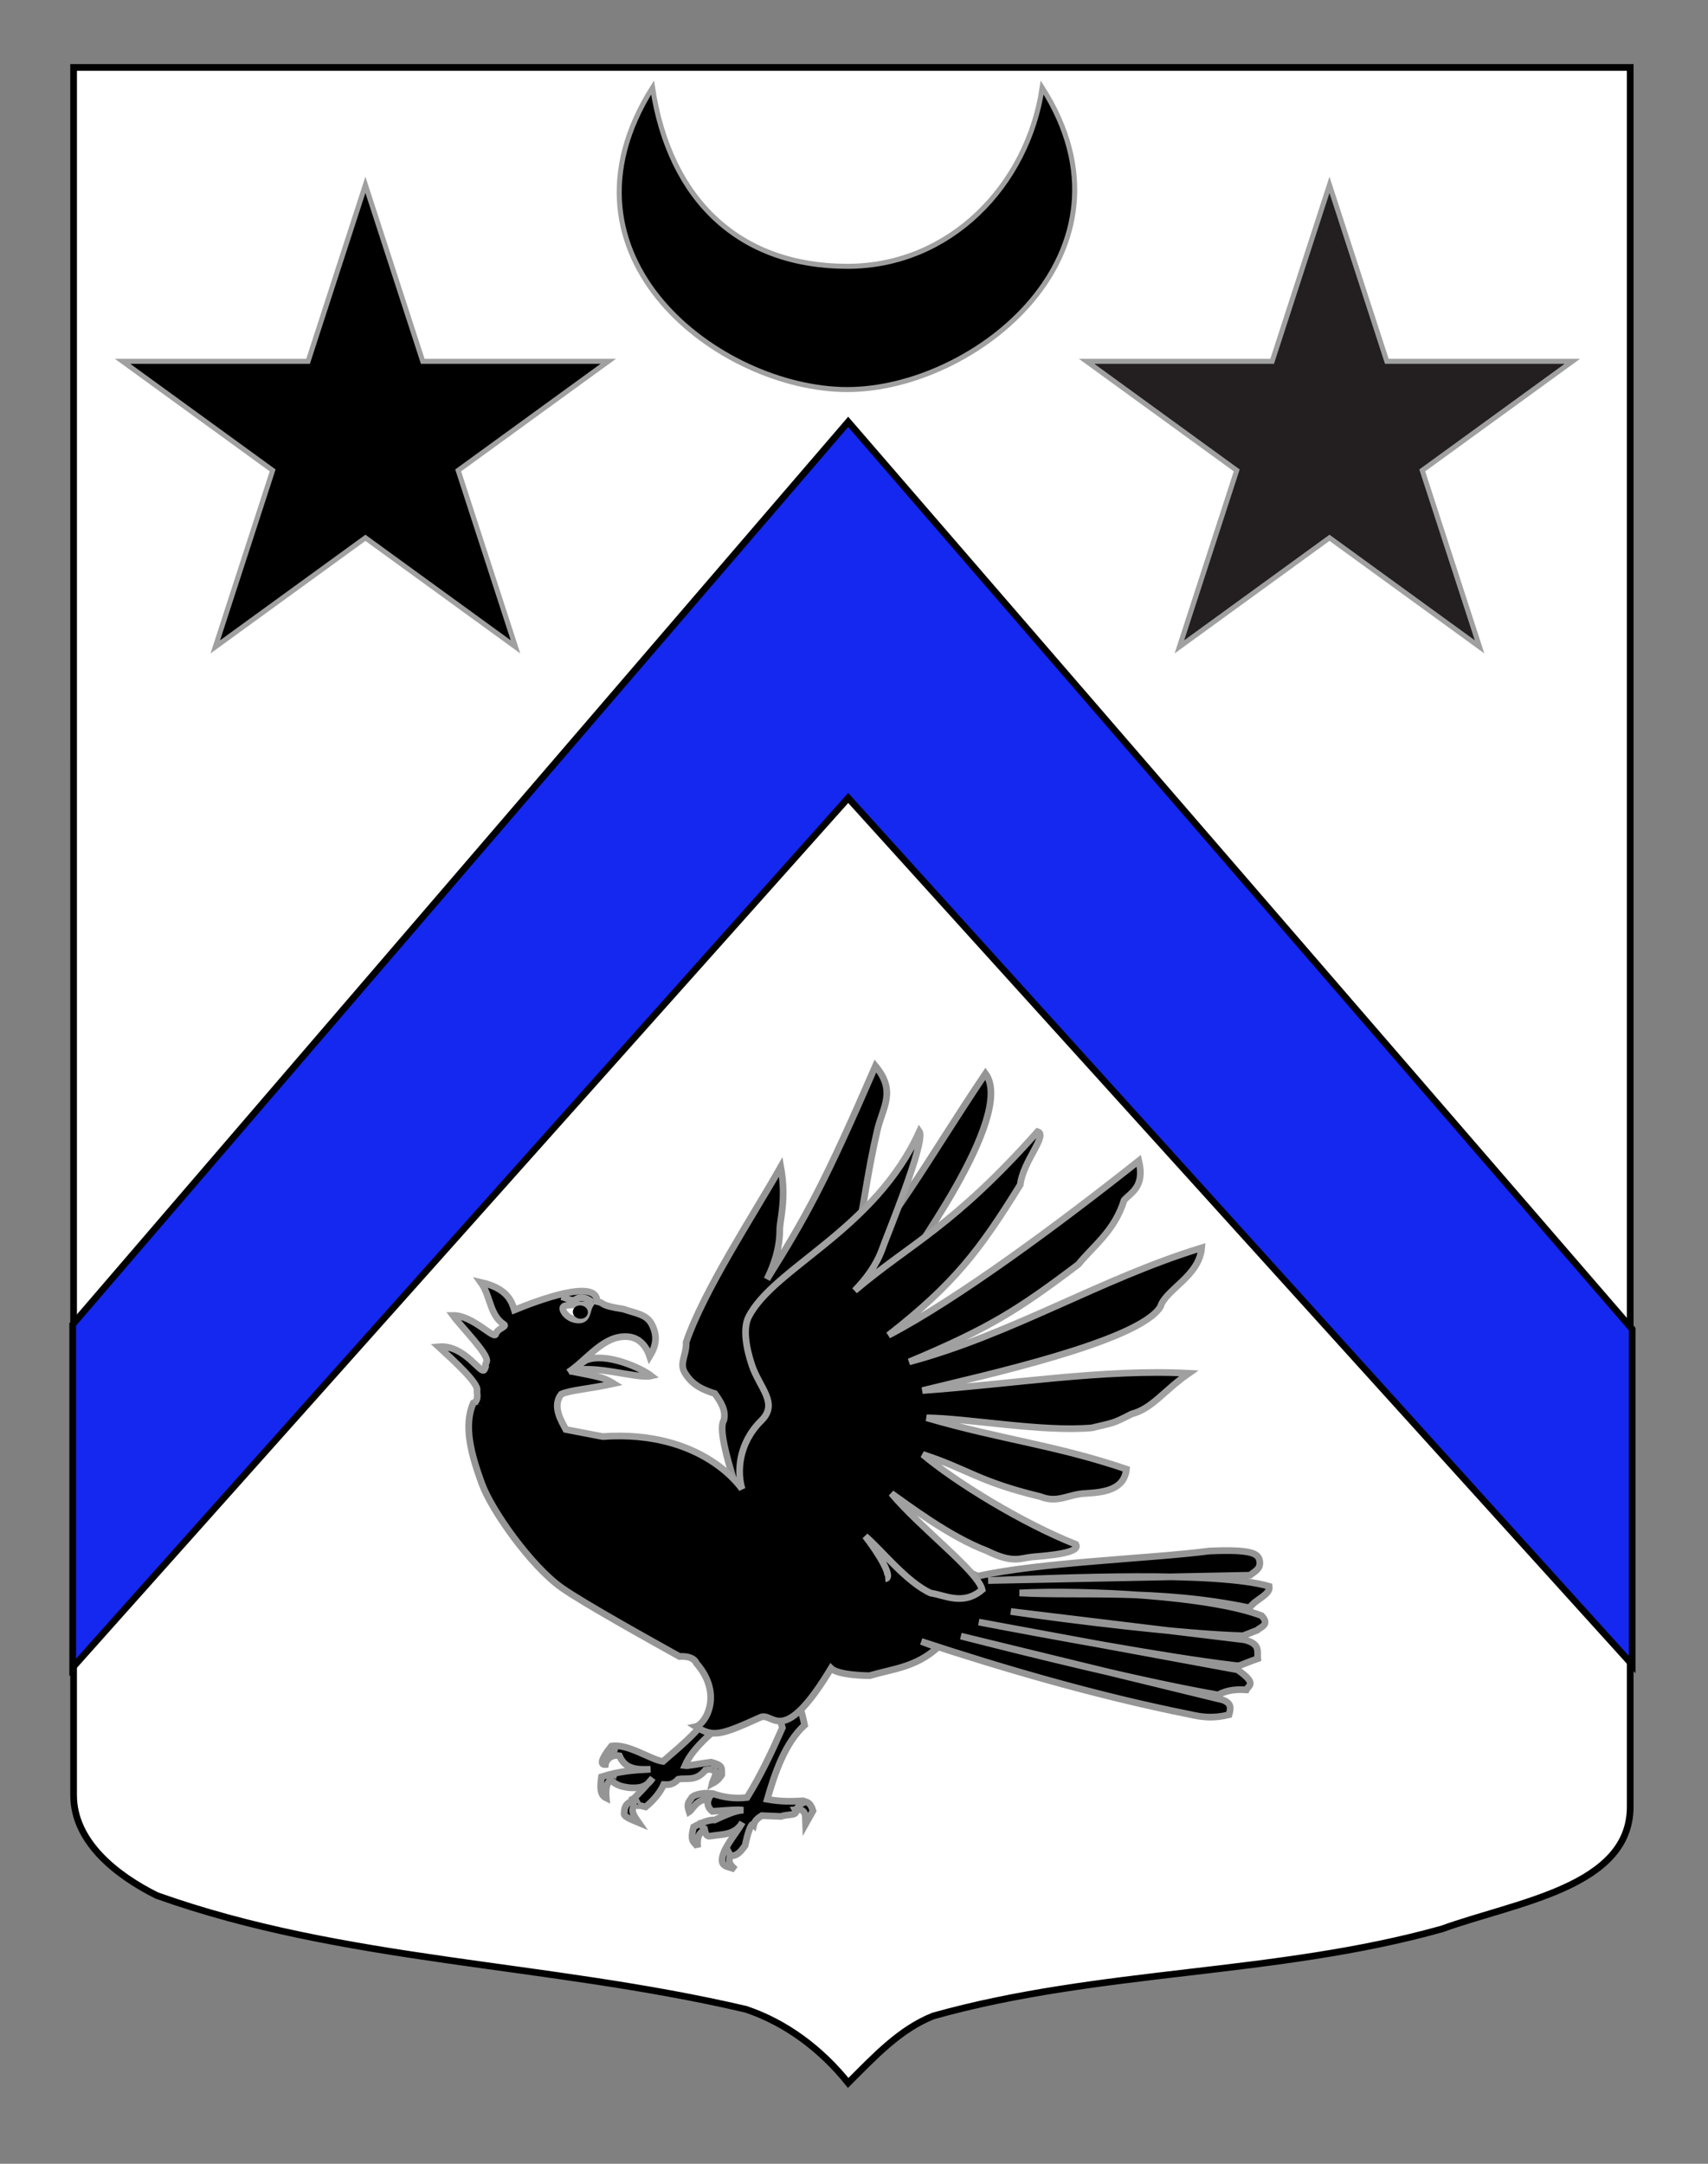
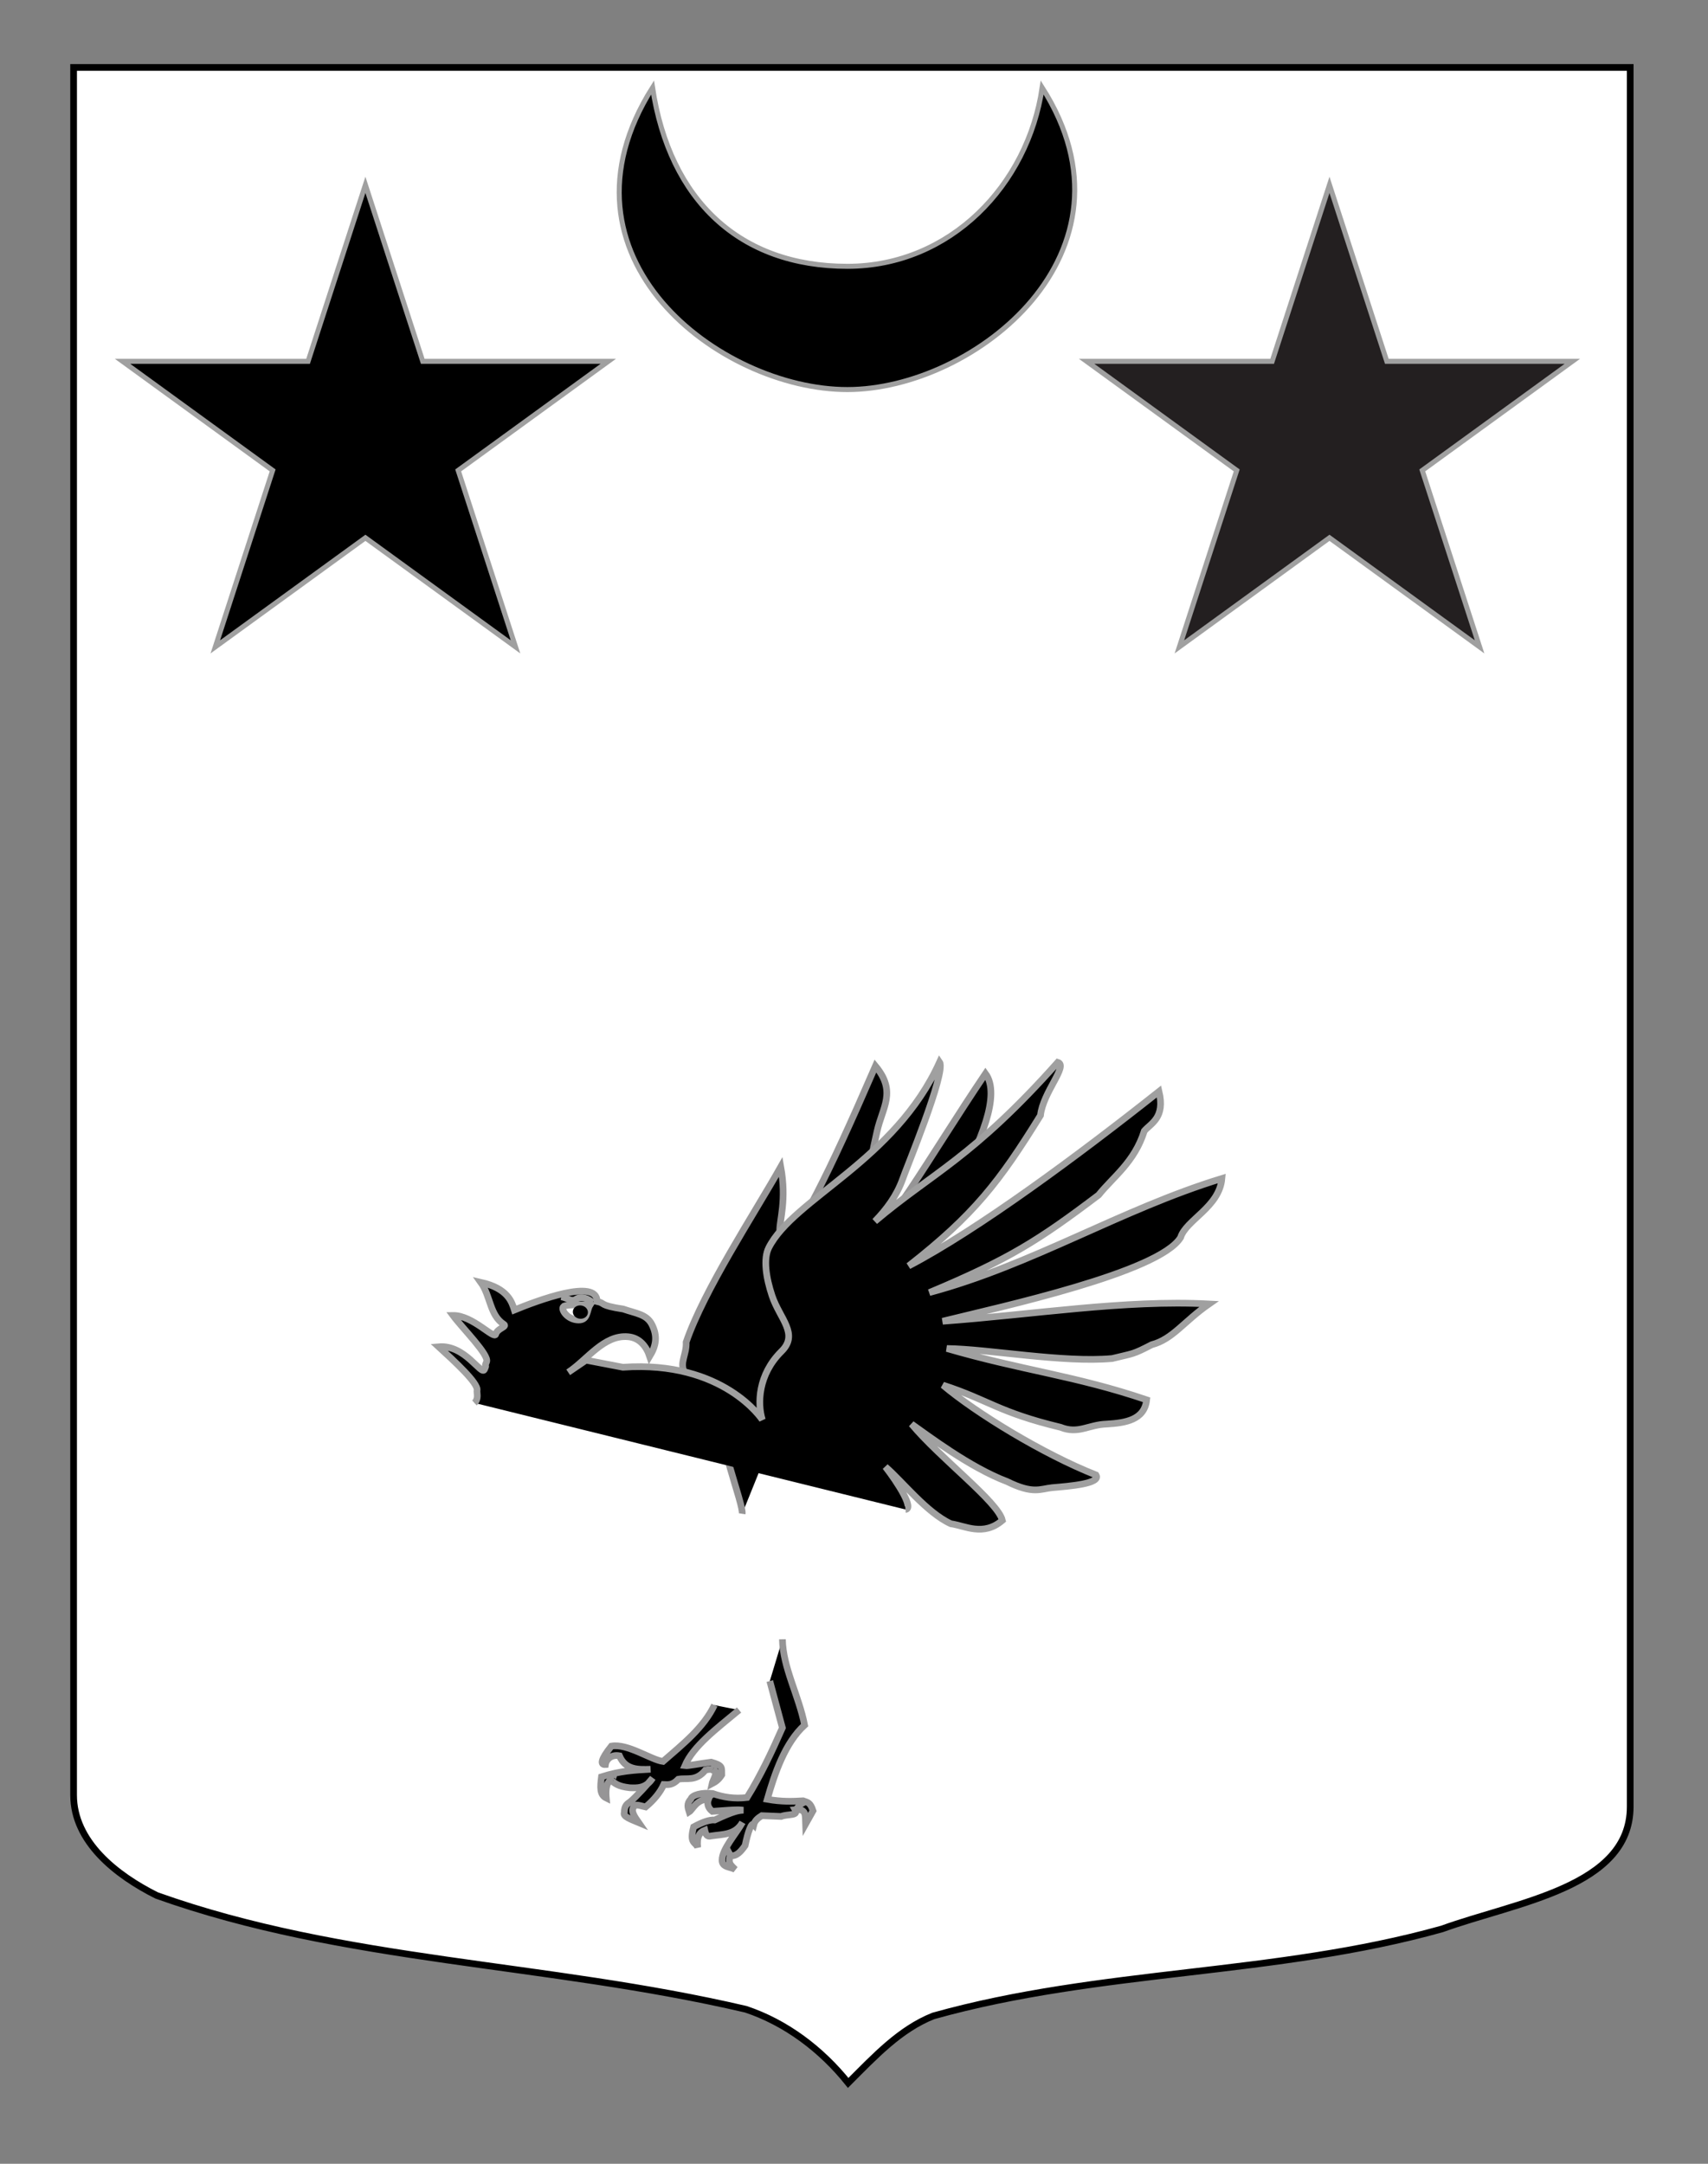
<svg xmlns="http://www.w3.org/2000/svg" id="Layer_1" width="255.118" height="323.148" version="1.1" viewBox="0 0 255.118 323.148">
  <rect x="0" y="0" width="255.118" height="323.148" fill="#808080" stroke="none" />
  <g id="Calque_2">
    <path id="Fond_ecu" d="M10.994,10.075h232.504v259.75c0,12.043-17.099,14.25-28.1,18.25-25,7-51,6-76,12.999-5,2-8.708,6-12.708,10-4-5-9.292-9-15.292-11-30-6.999-60-6.999-88-16.999-6-3-12.406-8-12.406-15,.002-23.542.002-121.625.002-258Z" fill="#fff" stroke="#000" />
  </g>
  <g id="Chevron">
-     <polygon points="243.795 198.5 126.692 63 10.858 197.8 10.858 249.033 126.692 119.173 243.795 248.602 243.795 198.5" fill="#1428f0" stroke="#000" />
-   </g>
+     </g>
  <polygon id="Etoile" points="198.58 27.605 207.144 53.962 234.857 53.962 212.437 70.251 221 96.607 198.58 80.319 176.161 96.607 184.724 70.251 162.305 53.962 190.017 53.962 198.58 27.605" fill="#231f20" stroke="#a0a0a0" stroke-miterlimit="10" stroke-width=".75" />
  <polygon id="Etoile1" data-name="Etoile" points="54.58 27.605 63.144 53.962 90.857 53.962 68.437 70.251 77 96.607 54.58 80.319 32.161 96.607 40.724 70.251 18.305 53.962 46.017 53.962 54.58 27.605" stroke="#a0a0a0" stroke-miterlimit="10" stroke-width=".75" />
  <g id="Pattes">
    <path id="path2525" d="M110.388,255.383c-3.441,2.854-6.827,5.385-8.085,8.308.47.062,2.228-.314,3.922-.521,1.771.503,1.563.78,1.58,1.901-.523.807-.982,1.058-1.439,1.301.16-.74,1.57-2.579-.992-2.027-1.428,1.773-2.803,1.119-4.053,1.375-.91.936-1.529.808-2.178.787-.525,1.162-1.423,2.282-2.71,3.356-.706-.148-1.588-.561-1.805.034-.43.588.168,1.441.761,2.293-1.084-.459-2.402-.894-2.144-1.476.02-1.107.425-1.295.935-1.66.97-.851,2.468-2.504,3.306-3.512-.977,1.566-2.343,1.5-3.439,1.451-1.753-.199-2.29-.682-2.805-1.168-.828.481-.746,1.977-.683,2.706-1.009-.49-.907-1.647-.717-3.168,2.796-.894,4.909-1.002,7.333-1.132-1.894.068-3.769.093-4.654-2.014-1.298-.242-2.008.65-2.098,1.313-.787.047-.712-.74.896-2.755,2.436-.428,5.897,2.039,7.711,2.287,2.968-2.577,6.091-5.069,7.676-8.41" stroke="#969596" />
    <path id="path25251" data-name="path2525" d="M116.867,244.82c.074,4.249,2.465,8.445,3.311,12.815-2.915,2.644-4.46,7.195-5.573,11.081,2.168.387,3.774.319,5.355.228.725.252,1.078.263,1.477,1.487l-1.111,1.984c-.056-1.339.15-2.317-1.551-2.14.539.952-1.11.604-2.095,1.003l-2.898-.118c-.551.347-1.036.733-1.186,1.331-.349-.391-.882,1.088-1.302,3.133-.662.932-1.279,1.647-2.248,1.517-.238,1.092-.094,1.226.776,2.062-.673-.415-1.981-.285-1.967-1.389-.033-1.627,2.108-3.959,3.049-5.655-1.086,1.917-2.965,1.763-4.684,2.034-.643.192-.827-.292-.953-.859-.737.297-1.239.941-1.051,2.585-.282-.887-1.304-.465-.611-3.078,1.298-.706,2.381-1.097,3.152-1.034,2.952-1.387,3.625-1.425,4.289-1.459-.601-.043-.474-.161-4.653.169-.63-.497-.817-1.156-.591-1.751-1.683-.175-2.366,1.512-2.858,1.825-.191-.603-.421-1.204.248-1.909.174-.612,1.65-1.009,3.256-.832,1.566.573,3.258.822,5.135.601,1.986-3.196,3.671-6.755,5.279-10.407l-1.879-6.987" stroke="#969596" />
    <path id="path3313" d="M120.318,269.12c-.282.01-.883.397-1.156.799-.086.125-.206.252-.287.355" stroke="#969596" />
    <path id="path3315" d="M109.081,277.068s-.509-.963-.61-1.084" stroke="#969596" />
-     <path id="path3317" d="M104.762,272.047c-.261.381.51.971.25,1.352" stroke="#969596" />
    <path id="path3323" d="M106.315,267.868c.138.363-.861.372-.905.751-.029.251.02.208.036.395" stroke="#969596" />
    <path id="path3325" d="M106.486,264.309c-.042.356.196-.773.52-.951" stroke="#969596" />
-     <path id="path3329" d="M95.394,269.628c-.038.327-.225-.74-.555-.845-.34-.106-.392-.126-.664.079" stroke="#969596" />
    <path id="path3333" d="M91.567,265.986c-.362-.114.283-.799.045-1.085" stroke="#969596" />
-     <path id="path3335" d="M91.604,262.176c-.413-.131.375-.83.224-1.219-.066-.173-.384-.012-.573.01" stroke="#969596" />
  </g>
  <path id="Aile_D" d="M124.666,191.882c8.371-8.303,13.899-18.73,22.535-31.545,4.658,6.339-12.22,28.726-12.81,30.132M110.857,226.077c.229-1.469-4.077-11.953-2.729-14.006.338-1.506-.498-2.729-1.354-3.945-1.574-.515-3.318-1.141-4.502-3.142-.846-1.43.311-2.673.216-4.541,2.698-7.829,10.163-19.157,14.134-26.181.9,5.002-.194,8.009-.151,9.491-.023,2.637-.798,5.019-1.908,7.288,5.932-9.492,8.593-14.318,16.202-31.838,3.205,3.872,1.026,6.153.233,9.782-2.618,11.361-1.743,15.085-6.33,22.897" stroke="#969596" />
-   <path id="path25252" data-name="path2525" d="M129.61,229.482c3.591-1.607,12.552,4.143,16.439,5.919,9.016-2.069,26.043-2.646,34.577-3.761,6.315-.289,7.137.408,7.456,1.195.427,1.421-.628,1.814-1.376,2.419l-39.111.792c11.115-.413,33.944-1.45,41.988.863.213,1.285-2.112,1.936-2.932,3.219-13.632-2.87-25.816-1.717-34.363-2.231,10.07-.503,28.482.458,36.155,3.399,1.297,1.374-.182,1.693-.666,2.175l-2.099.819c-8.822-.231-25.901-2.311-34.702-3.621l34.884,4.225c2.483.616,1.894,1.783,1.999,2.824-2.903,1.012-2.482,1.166-3.642.979-9.797-1.154-28.094-4.541-38.024-6.446l38.662,7.13c3.005,2.111,1.612,2.314,1.307,2.989-1.961-.138-3.233.204-4.208.756-10.307-1.758-28.189-6.159-38.436-8.782l39.141,9.541c1.416.538,1.134,1.378.913,2.208-2.351.586-4.131.352-5.801-.044-14.215-2.828-28.461-7.052-40.166-10.908l2.455.912c-3.334,2.991-6.767,3.186-10.171,4.2,0,0-4.648,0-5.755-1.098-7.271,12.048-8.637,6.458-10.532,7.314-5.958,2.688-7.04,3.033-9.677,1.393,1.408-.316,4.162-4.799.098-9.465-.5-1.222-2.529-1.005-2.529-1.005-3.217-1.801-14.297-7.916-17.644-10.301-4.551-3.245-10.41-11.475-11.895-15.556-1.53-4.203-2.781-8.567-1.252-12.019" stroke="#969596" stroke-linecap="round" />
  <g id="Tete">
    <path id="Bec" d="M85.121,204.679c-2.248-1.857,2-8.844,6.363-9.33" stroke="#969596" />
-     <path d="M70.865,209.52c.677-.611.316-1.485.39-1.885.196-1.069-3.328-4.294-5.734-6.501,3.949-.351,6.376,4.376,6.838,3.394s-.121-.137.318-1.144c.44-1.008-3.603-5.016-5.016-6.927,2.939-.048,6.172,3.668,6.394,2.791.223-.878,1.781-1.097,1.19-1.476-2.108-1.354-1.957-4.22-3.432-6.266,4.112.923,4.652,3.008,5.015,4.138,3.401-1.396,12.38-4.796,12.356-1.277,1.342.287.201.571,3.921,1.136,1.846.649,3.473.763,4.247,2.27.925,1.799.632,3.241-.31,4.796-.506-1.519-1.517-2.774-3.215-2.932-3.645-.338-6.131,3.466-8.951,5.311l2.659-1.812c2.972-1.189,8.196,1.136,9.746,2.35-2.071.491-8.476-1.763-12.006-.701,4.398.87,4.871.91,6.39,1.848-3.604.802-6.564.973-7.842,1.592-1.415,1.841.115,4.135.695,5.263l5.504,1.057c15.064-1.057,20.828,7.847,20.828,7.847-.749-2.402-.651-6.756,2.869-10.228,2.627-2.593-.269-4.874-1.413-8.29-.905-2.701-1.331-5.541-.49-7.192,3.761-7.38,18.823-12.951,25.511-27.699,1.019,1.486-5.075,16.082-5.527,17.485-.89,2.465-2.382,4.478-4.139,6.29,8.522-7.215,14.624-9.488,27.318-23.752,1.605.503-2.195,4.434-2.583,7.927-6.128,9.909-9.921,14.836-19.691,22.482,10.346-5.408,25.319-16.494,37.397-26.058.946,3.929-1.197,4.742-2.197,5.893-1.459,4.664-4.655,6.857-6.824,9.571-9.013,6.813-13.355,9.564-25.285,14.571,15.45-4.142,28.574-12.407,43.697-17.038-.381,4.296-5.369,6.186-6.169,8.814-3.186,5.225-26.822,10.352-35.545,12.506,13.286-.956,27.204-3.244,39.787-2.58-3.774,2.628-5.421,5.259-8.54,6.081-2.916,1.507-2.687,1.272-5.918,2.067-7.318.669-18.493-1.42-24.691-1.496,11.303,3.292,19.134,4.032,29.838,7.663-.324,3.016-3.175,3.452-5.968,3.622-2.753.087-4.218,1.547-6.905.477-9.29-2.24-10.692-4.06-17.55-6.291,4.907,4.143,14.931,10.287,22.861,13.418.815,1.306-4.053,1.68-6.525,1.891-1.769.169-2.828,1.033-6.745-.906-5.605-2.111-11.958-6.966-14.281-8.59,4.239,5.109,12.909,11.6,13.56,14.389-2.846,2.437-5.553.805-7.686.502-3.598-1.63-7.306-6.394-9.781-8.505,1.873,2.409,4.311,6.254,2.991,6.367" stroke="#a0a0a0" />
+     <path d="M70.865,209.52c.677-.611.316-1.485.39-1.885.196-1.069-3.328-4.294-5.734-6.501,3.949-.351,6.376,4.376,6.838,3.394s-.121-.137.318-1.144c.44-1.008-3.603-5.016-5.016-6.927,2.939-.048,6.172,3.668,6.394,2.791.223-.878,1.781-1.097,1.19-1.476-2.108-1.354-1.957-4.22-3.432-6.266,4.112.923,4.652,3.008,5.015,4.138,3.401-1.396,12.38-4.796,12.356-1.277,1.342.287.201.571,3.921,1.136,1.846.649,3.473.763,4.247,2.27.925,1.799.632,3.241-.31,4.796-.506-1.519-1.517-2.774-3.215-2.932-3.645-.338-6.131,3.466-8.951,5.311l2.659-1.812l5.504,1.057c15.064-1.057,20.828,7.847,20.828,7.847-.749-2.402-.651-6.756,2.869-10.228,2.627-2.593-.269-4.874-1.413-8.29-.905-2.701-1.331-5.541-.49-7.192,3.761-7.38,18.823-12.951,25.511-27.699,1.019,1.486-5.075,16.082-5.527,17.485-.89,2.465-2.382,4.478-4.139,6.29,8.522-7.215,14.624-9.488,27.318-23.752,1.605.503-2.195,4.434-2.583,7.927-6.128,9.909-9.921,14.836-19.691,22.482,10.346-5.408,25.319-16.494,37.397-26.058.946,3.929-1.197,4.742-2.197,5.893-1.459,4.664-4.655,6.857-6.824,9.571-9.013,6.813-13.355,9.564-25.285,14.571,15.45-4.142,28.574-12.407,43.697-17.038-.381,4.296-5.369,6.186-6.169,8.814-3.186,5.225-26.822,10.352-35.545,12.506,13.286-.956,27.204-3.244,39.787-2.58-3.774,2.628-5.421,5.259-8.54,6.081-2.916,1.507-2.687,1.272-5.918,2.067-7.318.669-18.493-1.42-24.691-1.496,11.303,3.292,19.134,4.032,29.838,7.663-.324,3.016-3.175,3.452-5.968,3.622-2.753.087-4.218,1.547-6.905.477-9.29-2.24-10.692-4.06-17.55-6.291,4.907,4.143,14.931,10.287,22.861,13.418.815,1.306-4.053,1.68-6.525,1.891-1.769.169-2.828,1.033-6.745-.906-5.605-2.111-11.958-6.966-14.281-8.59,4.239,5.109,12.909,11.6,13.56,14.389-2.846,2.437-5.553.805-7.686.502-3.598-1.63-7.306-6.394-9.781-8.505,1.873,2.409,4.311,6.254,2.991,6.367" stroke="#a0a0a0" />
    <g id="Oeil">
      <path d="M83.85,193.664c1.133.26,1.483.838,2.231.347.747-.49,1.802-.071,2.398.511" fill="none" stroke="#a0a0a0" stroke-miterlimit="10" />
      <path d="M84.188,195.113c-.471.387.432,1.799,1.912,2.001,1.786.242,1.484-1.376,2.021-2.221,0,0-3.462-.165-3.933.22Z" fill="#fff" stroke="#a0a0a0" stroke-miterlimit="10" />
      <path d="M86.736,195.462c.345.041.604.295.576.566-.026.272-.328.46-.673.419-.345-.04-.602-.295-.575-.566.026-.272.328-.461.672-.419Z" stroke="#000" stroke-miterlimit="10" />
    </g>
  </g>
  <path id="Croissant" d="M126.567,39.774c15.392,0,26.976-12.181,29.099-26.699,15.727,24.668-10.141,45.105-29.099,45.105s-45.124-19.737-29.099-45.105c2.56,16.926,13.078,26.699,29.099,26.699Z" stroke="#a0a0a0" stroke-miterlimit="10" stroke-width=".75" />
</svg>